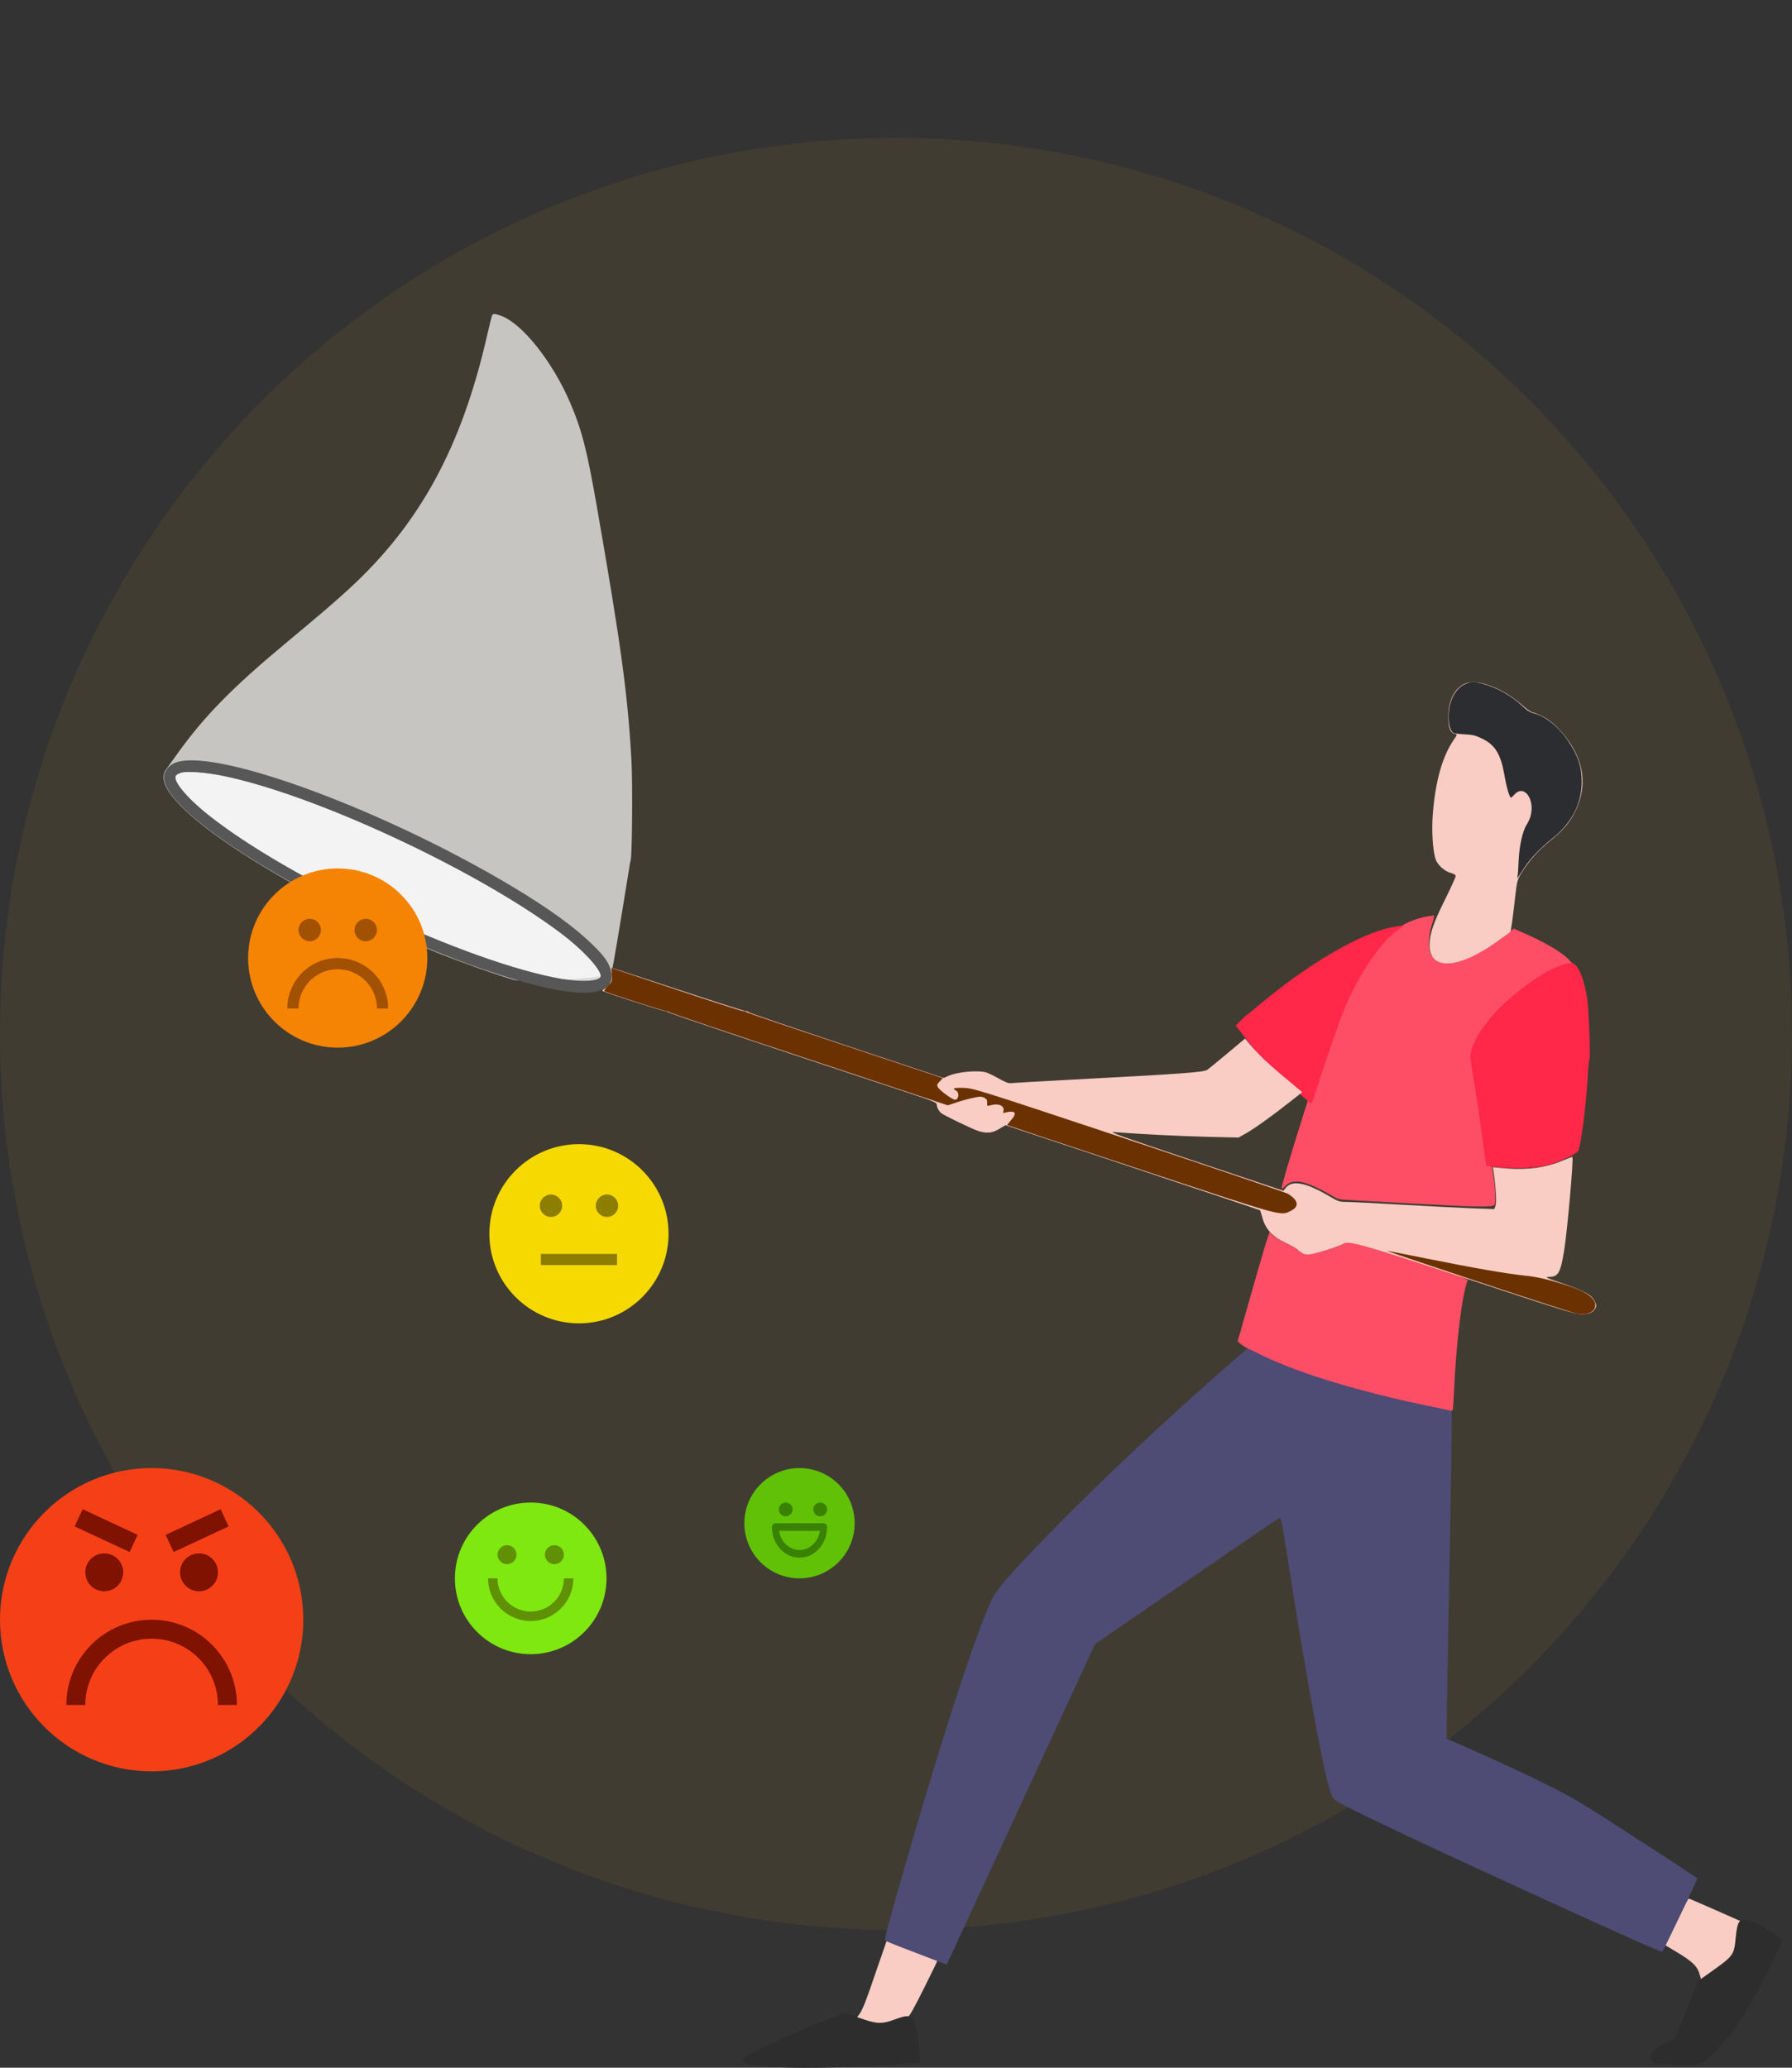
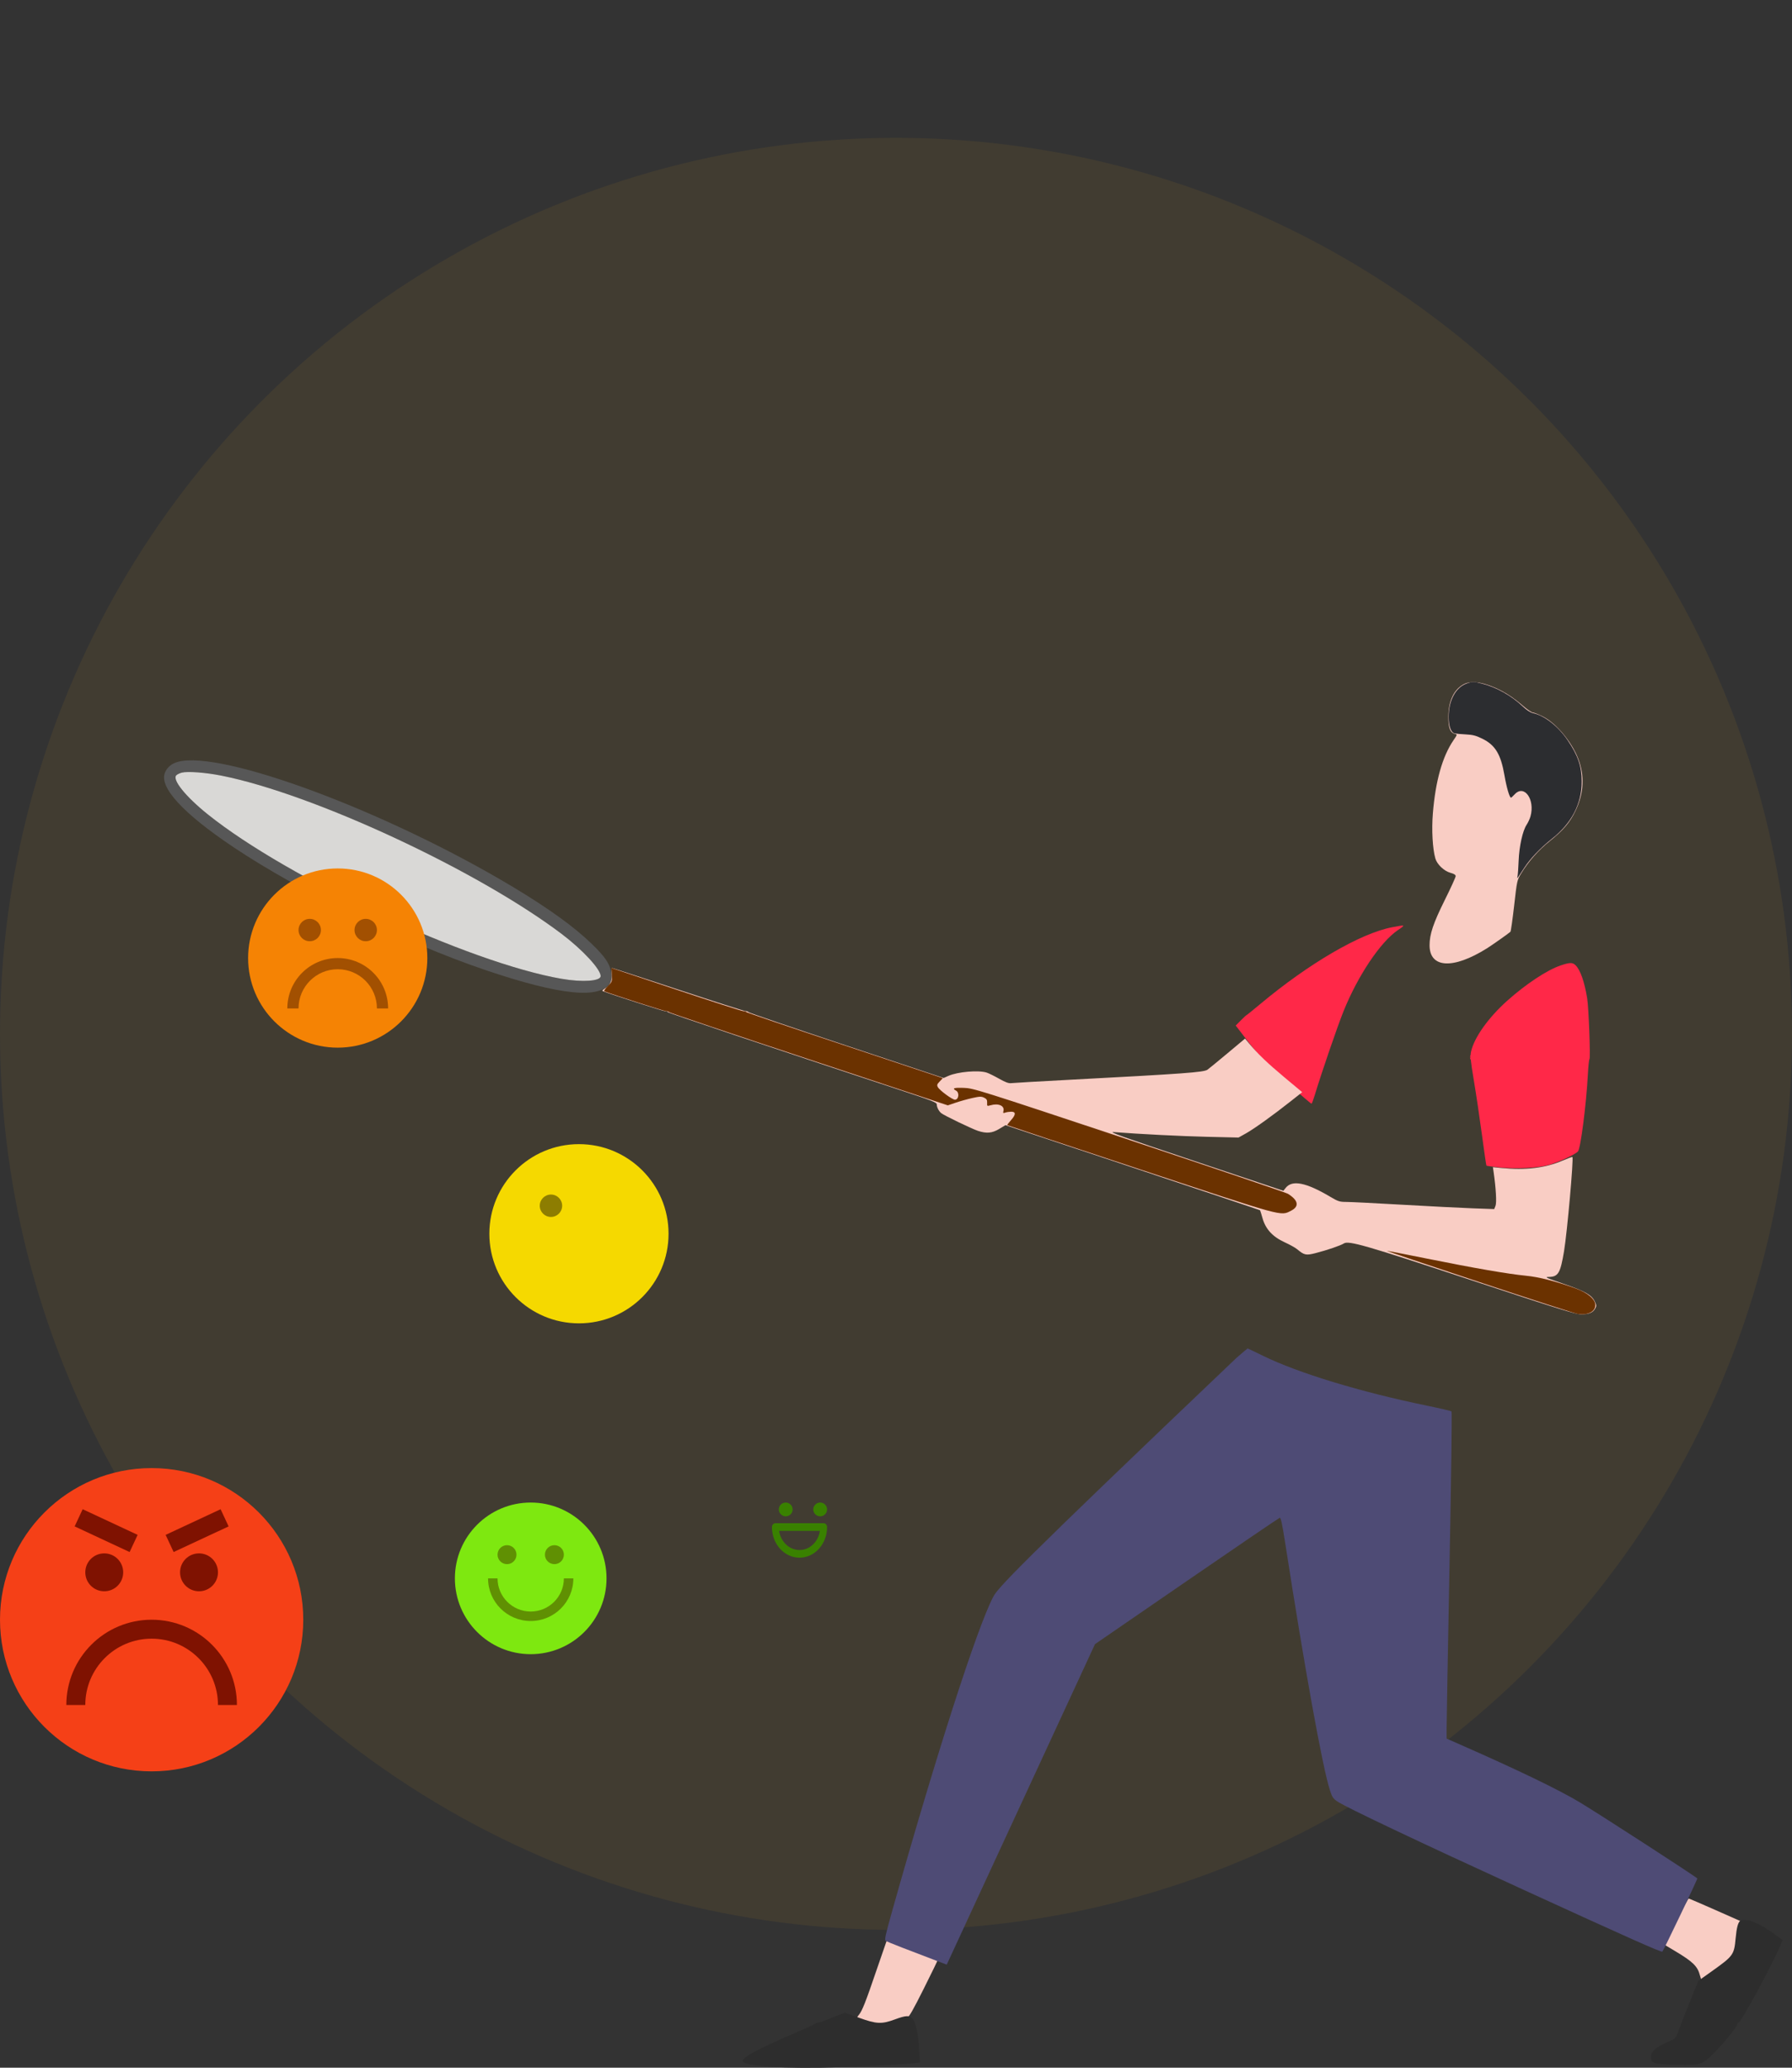
<svg xmlns="http://www.w3.org/2000/svg" width="260px" height="300px" viewBox="0 0 260 300" version="1.1">
  <rect x="0" y="0" width="260" height="300" fill="#333333" stroke="none" />
  <title>8444</title>
  <g id="8444" stroke="none" stroke-width="1" fill="none" fill-rule="evenodd">
    <circle id="Oval" fill-opacity="0.1" fill="#BE9223" cx="130" cy="150" r="130" />
-     <path d="M70.675,48.653 C66.977,64.897 60.904,76.034 50.588,85.488 C48.464,87.435 46.626,89.01 41.186,93.541 C33.7,99.778 29.629,103.935 25.834,109.219 C25.081,110.267 24.298,111.357 24.094,111.641 C23.195,112.893 23.949,114.668 26.43,117.138 C32.466,123.149 48.024,132.011 63.48,138.243 C66.818,139.589 72.492,141.594 74.637,142.185 C75.562,142.44 88.861,142.065 88.736,141.15 C88.667,140.646 88.697,140.445 88.843,140.445 C88.918,140.445 89.774,135.365 91.411,125.206 L91.508,124.794 C91.724,123.874 91.8,113.566 91.615,110.297 C91.069,100.643 90.114,93.649 86.564,73.311 C85.171,65.331 84.414,62.382 82.762,58.51 C80.191,52.485 75.74,46.888 72.652,45.799 C71.822,45.506 71.556,45.491 71.409,45.729 C71.349,45.826 71.019,47.142 70.675,48.653 Z" id="Path" fill-opacity="0.7" fill="#FFFFFF" />
    <path d="M243.211,278.815 L241.532,282.177 L243.048,283.082 C245.637,284.629 246.301,285.282 246.646,286.614 C246.745,287 246.86,287.315 246.901,287.315 C247.015,287.315 248.364,286.388 249.942,285.226 C250.832,284.57 251.464,283.97 251.627,283.627 C251.771,283.325 251.97,282.347 252.069,281.453 C252.169,280.559 252.347,279.596 252.466,279.313 L252.681,278.798 L248.905,277.125 C246.828,276.206 245.075,275.453 245.009,275.453 C244.943,275.453 244.134,276.966 243.211,278.815" id="Path" fill="#F9CDC4" />
    <path d="M128.585,281.755 C128.521,281.913 127.914,283.674 127.235,285.667 C125.598,290.478 125.094,291.757 124.612,292.33 C124.39,292.593 124.266,292.843 124.337,292.886 C124.686,293.094 127.257,293.822 127.646,293.822 C127.892,293.822 128.833,293.563 129.738,293.247 C130.643,292.931 131.513,292.671 131.671,292.671 C131.882,292.669 132.511,291.565 134.019,288.552 C135.152,286.287 136.079,284.378 136.079,284.309 C136.078,284.199 129.075,281.459 128.807,281.464 C128.748,281.465 128.649,281.596 128.585,281.755" id="Path" fill="#F9CDC4" />
-     <path d="M207.002,132.973 C203.503,133.621 200.579,135.815 197.956,139.763 C195.845,142.94 194.472,145.978 192.006,152.929 C190.087,158.339 185.786,172.196 185.944,172.459 C185.987,172.53 186.227,172.367 186.478,172.097 C187.024,171.512 187.551,171.356 188.632,171.46 C189.455,171.539 191.529,172.447 193.238,173.477 C194.096,173.993 194.271,174.033 196.129,174.132 C197.216,174.191 201.404,174.422 205.437,174.647 C214.282,175.14 216.724,175.171 216.869,174.794 C217.041,174.345 216.973,172.561 216.722,170.928 C216.589,170.065 216.479,169.303 216.477,169.235 C216.476,169.167 216.289,169.111 216.063,169.111 C215.836,169.111 215.651,169.081 215.651,169.045 C215.651,168.777 214.619,161.13 214.423,159.947 C213.361,153.532 213.359,153.517 213.518,152.681 C213.726,151.586 214.47,150.118 215.484,148.801 C215.938,148.211 216.509,147.468 216.753,147.15 C217.397,146.31 220.365,143.766 222.123,142.548 C223.97,141.269 226.373,140.087 227.418,139.943 L228.192,139.837 L227.564,139.179 C226.497,138.061 223.898,136.565 220.478,135.099 L219.622,134.733 L218.666,135.47 C215.355,138.021 211.873,139.726 209.991,139.716 C209.018,139.711 207.99,139.196 207.632,138.535 C207.18,137.702 207.248,135.692 207.782,134.064 C208.047,133.257 208.133,132.791 208.014,132.802 C207.91,132.813 207.455,132.89 207.002,132.973 M181.836,186.656 L179.57,194.623 L180.024,194.995 C181.062,195.846 184.621,197.548 187.982,198.801 C192.923,200.643 201.792,203.012 208.567,204.3 C209.518,204.481 210.416,204.664 210.562,204.707 C210.794,204.776 210.841,204.472 210.939,202.263 C211.269,194.816 212.105,187.927 212.944,185.736 C213.075,185.394 200.444,181.176 197.512,180.583 L195.437,180.163 L194.629,180.565 C193.658,181.049 190.429,181.991 189.742,181.991 C189.429,181.991 188.885,181.733 188.242,181.279 C187.686,180.887 186.886,180.437 186.462,180.279 C185.612,179.962 184.349,179.109 184.349,178.852 C184.349,178.051 183.786,179.799 181.836,186.656" id="Shape" fill="#FD4E65" />
    <path d="M226.383,140.091 C224.446,140.752 221.391,142.776 218.689,145.188 C215.952,147.632 213.893,150.525 213.434,152.57 C213.293,153.203 213.363,153.925 213.852,156.836 C214.176,158.764 214.702,162.302 215.021,164.698 C215.341,167.095 215.63,169.084 215.664,169.118 C215.699,169.152 216.518,169.267 217.485,169.373 C219.866,169.634 223.108,169.475 224.717,169.02 C226.188,168.603 228.564,167.498 228.95,167.052 C229.335,166.607 230.155,160.215 230.385,155.876 C230.446,154.718 230.548,153.733 230.612,153.686 C230.78,153.563 230.508,146.221 230.283,144.841 C229.893,142.454 229.295,140.742 228.609,140.057 C228.163,139.611 227.775,139.617 226.383,140.091 M213.294,153.434 C213.297,153.711 213.335,153.805 213.378,153.641 C213.421,153.477 213.418,153.25 213.372,153.135 C213.326,153.021 213.291,153.156 213.294,153.434" id="Shape" fill="#FF2848" />
    <path d="M201.969,134.534 C197.402,135.406 189.911,139.769 182.859,145.664 C181.792,146.556 180.889,147.286 180.852,147.286 C180.814,147.286 180.447,147.625 180.036,148.04 L179.289,148.795 L180.947,150.948 C181.86,152.132 183.091,153.613 183.684,154.238 C184.71,155.321 190.097,160.127 190.289,160.13 C190.339,160.131 190.551,159.565 190.761,158.873 C191.764,155.562 194.049,148.906 194.948,146.678 C197.022,141.537 200.3,136.651 202.817,134.949 C203.98,134.163 203.962,134.154 201.969,134.534" id="Path" fill="#FF2848" />
    <path d="M25.819,110.53 C32.243,108.803 56.254,117.776 74.462,128.709 C79.604,131.797 83.324,134.485 85.864,136.95 C87.735,138.766 88.404,139.727 88.666,140.977 C88.835,141.782 88.819,141.947 88.524,142.516 C87.226,145.018 81.336,144.441 70.428,140.743 C58.773,136.792 43.49,129.344 33.937,122.958 C26.55,118.02 23.039,114.201 23.94,112.085 C24.274,111.3 24.908,110.775 25.819,110.53 Z M26.382,112.099 C26.078,112.176 25.718,112.35 25.583,112.484 C24.952,113.116 26.93,115.572 30.148,118.153 C41.816,127.51 68.026,139.689 81.501,142.015 C84.516,142.536 87.153,142.351 87.148,141.619 C87.143,140.62 84.516,137.784 81.466,135.483 C69.206,126.234 45.452,115.186 32.125,112.536 C29.841,112.081 27.231,111.883 26.382,112.099 Z" id="Combined-Shape" fill="#575757" />
    <path d="M26.382,112.099 C26.078,112.176 25.718,112.35 25.583,112.484 C24.952,113.116 26.93,115.572 30.148,118.153 C41.816,127.51 68.026,139.689 81.501,142.015 C84.516,142.536 87.153,142.351 87.148,141.619 C87.143,140.62 84.516,137.784 81.466,135.483 C69.206,126.234 45.452,115.186 32.125,112.536 C29.841,112.081 27.231,111.883 26.382,112.099" id="Path" fill-opacity="0.8" fill="#FFFFFF" />
    <path d="M212.407,99.26 C210.967,99.995 210.161,101.669 210.143,103.961 C210.131,105.557 210.399,106.293 211.055,106.464 C211.455,106.569 211.455,106.568 210.896,107.384 C209.279,109.745 208.277,113.289 207.893,118.012 C207.699,120.395 207.848,123.12 208.252,124.547 C208.499,125.418 209.529,126.392 210.472,126.644 C210.974,126.778 211.203,126.927 211.203,127.12 C211.203,127.274 210.491,128.834 209.62,130.586 C207.954,133.942 207.414,135.545 207.414,137.138 C207.414,140.481 210.824,140.67 215.733,137.597 C216.465,137.139 218.833,135.468 219.148,135.188 C219.214,135.129 219.456,133.423 219.686,131.398 C220.096,127.767 220.111,127.7 220.702,126.728 C221.741,125.016 223.19,123.37 224.786,122.087 C226.784,120.479 227.707,119.416 228.512,117.792 C229.704,115.39 229.925,113.006 229.176,110.626 C228.357,108.023 225.946,105.006 223.847,103.956 C223.211,103.638 222.556,103.377 222.393,103.377 C222.229,103.377 221.59,102.942 220.973,102.411 C219.421,101.073 217.993,100.184 216.416,99.573 C214.645,98.887 213.338,98.785 212.407,99.26" id="Path" fill="#F9CDC4" />
    <path d="M88.742,141.239 C88.857,142.207 88.523,142.952 87.769,143.41 C87.399,143.635 87.319,143.751 87.489,143.815 C89.048,144.403 96.211,146.705 96.482,146.705 C96.68,146.705 96.867,146.768 96.897,146.845 C96.944,146.963 111.301,151.78 131.096,158.32 C135.255,159.694 135.914,159.957 135.914,160.239 C135.914,160.637 136.207,161.21 136.559,161.501 C136.958,161.831 141,163.781 141.892,164.074 C143.148,164.486 143.952,164.412 144.983,163.789 L145.881,163.245 L164.313,169.384 C174.45,172.76 182.773,175.552 182.809,175.588 C182.845,175.624 183.008,176.136 183.172,176.726 C183.614,178.319 184.64,179.44 186.387,180.238 C187.124,180.574 187.939,181.028 188.199,181.246 C189.233,182.113 189.488,182.166 190.897,181.805 C192.548,181.382 194.525,180.706 194.976,180.41 C195.661,179.961 198.175,180.686 213.537,185.759 C226.296,189.972 228.615,190.692 229.435,190.689 C230.54,190.687 231.111,190.45 231.443,189.858 C231.651,189.489 231.644,189.368 231.385,188.823 C230.939,187.884 229.944,187.323 226.823,186.254 C224.296,185.388 224.055,185.276 224.716,185.266 C226.086,185.246 226.393,184.728 226.923,181.549 C227.383,178.787 228.335,168.066 228.139,167.87 C228.101,167.832 227.46,168.065 226.714,168.388 C224.219,169.466 221.333,169.815 217.816,169.463 L216.605,169.342 L216.701,170.009 C217.043,172.362 217.165,174.491 216.984,174.943 L216.792,175.422 L213.709,175.313 C212.014,175.252 207.438,175.019 203.542,174.795 C199.646,174.571 195.964,174.386 195.36,174.385 C194.35,174.382 194.157,174.32 192.971,173.617 C189.507,171.564 187.489,171.16 186.552,172.333 L186.202,172.772 L173.373,168.471 C162.624,164.868 160.717,164.184 161.614,164.253 C165.42,164.548 171.398,164.849 175.227,164.939 L179.695,165.043 L180.773,164.441 C181.967,163.773 184.711,161.804 187.266,159.782 L188.936,158.461 L186.349,156.3 C183.892,154.248 182.5,152.911 181.215,151.373 L180.643,150.686 L178.089,152.823 C176.685,153.998 175.38,155.067 175.191,155.2 C174.651,155.577 171.869,155.78 155.025,156.671 C150.721,156.898 146.977,157.114 146.705,157.15 C146.347,157.197 145.87,157.023 144.975,156.516 C144.296,156.131 143.488,155.731 143.18,155.627 C142.027,155.235 138.971,155.491 137.609,156.094 L136.914,156.402 L122.781,151.693 C115.009,149.104 108.624,146.922 108.594,146.845 C108.564,146.768 108.388,146.705 108.203,146.705 C108.019,146.705 103.609,145.297 98.405,143.575 C93.2,141.853 88.876,140.445 88.795,140.445 C88.714,140.445 88.69,140.802 88.742,141.239" id="Path" fill="#F9CDC4" />
    <path d="M212.793,99.17 C211.196,99.739 210.185,101.625 210.185,104.037 C210.185,105.364 210.533,106.299 211.068,106.41 C211.278,106.454 212.009,106.519 212.693,106.554 C213.686,106.605 214.16,106.729 215.052,107.168 C216.955,108.104 217.755,109.429 218.287,112.521 C218.588,114.268 219.02,115.733 219.234,115.733 C219.274,115.733 219.515,115.511 219.769,115.239 C221.149,113.762 222.741,115.984 222.06,118.436 C221.962,118.79 221.706,119.346 221.491,119.672 C220.919,120.539 220.422,122.786 220.339,124.876 C220.3,125.873 220.23,126.874 220.185,127.1 C220.111,127.477 220.121,127.486 220.307,127.201 C220.419,127.03 220.804,126.442 221.162,125.894 C222.047,124.542 223.503,123.016 225.167,121.698 C228.032,119.427 229.489,116.629 229.489,113.396 C229.489,111.193 228.962,109.64 227.458,107.414 C226.079,105.372 224.093,103.818 222.405,103.461 C222.044,103.384 221.49,103.019 220.923,102.484 C219.259,100.916 217.153,99.735 215.05,99.191 C213.84,98.878 213.617,98.876 212.793,99.17" id="Path" fill="#2C2D30" />
    <path d="M88.771,141.438 C88.826,142.407 88.811,142.447 88.164,143.094 C87.77,143.487 87.58,143.788 87.696,143.831 C89.259,144.419 96.38,146.705 96.647,146.705 C96.845,146.705 97.032,146.767 97.062,146.842 C97.092,146.917 106.207,149.993 117.317,153.676 L137.518,160.374 L138.681,159.979 C139.321,159.761 140.401,159.459 141.081,159.308 C142.148,159.071 142.382,159.064 142.782,159.259 C143.152,159.441 143.241,159.589 143.223,159.998 C143.201,160.496 143.215,160.506 143.716,160.362 C144.882,160.028 145.787,160.435 145.586,161.204 C145.51,161.495 145.55,161.528 145.854,161.423 C146.05,161.356 146.431,161.297 146.701,161.293 C147.415,161.282 147.411,161.717 146.692,162.514 C146.357,162.885 146.111,163.215 146.147,163.249 C146.182,163.282 154.858,166.171 165.428,169.669 C186.533,176.655 185.764,176.444 187.321,175.659 C188.547,175.041 188.376,174.14 186.856,173.2 C186.555,173.014 176.175,169.492 163.789,165.374 C141.828,158.071 141.233,157.884 139.827,157.835 C138.396,157.785 138.082,157.899 138.715,158.237 C139.236,158.516 139.106,159.555 138.551,159.555 C138.171,159.555 136.321,158.194 136.074,157.734 C135.913,157.432 135.951,157.311 136.337,156.908 L136.789,156.436 L136.393,156.288 C136.175,156.206 129.769,154.072 122.158,151.546 C114.547,149.019 108.295,146.897 108.265,146.829 C108.234,146.761 108.048,146.705 107.851,146.705 C107.654,146.705 103.268,145.297 98.105,143.575 C92.943,141.853 88.717,140.444 88.717,140.444 C88.716,140.444 88.74,140.891 88.771,141.438" id="Path" fill="#6B3200" />
    <path d="M214.655,186.021 C222.126,188.508 228.552,190.586 228.934,190.638 C230.418,190.841 231.466,190.304 231.466,189.339 C231.466,188.514 230.339,187.557 228.646,186.945 C225.768,185.906 223.329,185.282 221.417,185.095 C218.81,184.841 213.827,183.979 207.073,182.616 C203.941,181.984 201.309,181.474 201.225,181.483 C201.14,181.492 207.184,183.534 214.655,186.021" id="Path" fill="#6B3200" />
-     <path d="M179.407,197.003 C170.132,205.033 159.663,214.866 151.895,222.842 C147.033,227.834 144.762,230.415 144.086,231.716 C141.727,236.257 135.764,254.802 129.473,277.161 C128.462,280.755 128.305,281.477 128.504,281.601 C128.718,281.735 132.152,283.077 135.938,284.506 L137.361,285.043 L148.116,261.794 L158.871,238.545 L172.173,229.399 C179.488,224.369 185.568,220.232 185.682,220.206 C185.832,220.173 186.046,221.158 186.446,223.735 C189.346,242.393 191.875,256.381 192.956,259.737 C193.28,260.743 193.421,260.954 194.049,261.377 C195.312,262.228 205.712,267.16 221.252,274.278 C236.433,281.232 241.058,283.291 241.191,283.155 C241.379,282.961 246.329,272.601 246.264,272.539 C245.799,272.106 232.292,263.358 229.242,261.514 C226.224,259.688 220.121,256.745 211.577,252.992 L209.892,252.251 L209.886,250.838 C209.882,250.061 210.073,239.41 210.31,227.169 C210.547,214.928 210.679,204.853 210.601,204.781 C210.524,204.709 208.942,204.336 207.084,203.954 C197.372,201.954 188.403,199.227 183.236,196.702 C182.035,196.115 181.034,195.637 181.012,195.641 C180.99,195.645 180.268,196.258 179.407,197.003" id="Path" fill="#4E4B75" />
+     <path d="M179.407,197.003 C147.033,227.834 144.762,230.415 144.086,231.716 C141.727,236.257 135.764,254.802 129.473,277.161 C128.462,280.755 128.305,281.477 128.504,281.601 C128.718,281.735 132.152,283.077 135.938,284.506 L137.361,285.043 L148.116,261.794 L158.871,238.545 L172.173,229.399 C179.488,224.369 185.568,220.232 185.682,220.206 C185.832,220.173 186.046,221.158 186.446,223.735 C189.346,242.393 191.875,256.381 192.956,259.737 C193.28,260.743 193.421,260.954 194.049,261.377 C195.312,262.228 205.712,267.16 221.252,274.278 C236.433,281.232 241.058,283.291 241.191,283.155 C241.379,282.961 246.329,272.601 246.264,272.539 C245.799,272.106 232.292,263.358 229.242,261.514 C226.224,259.688 220.121,256.745 211.577,252.992 L209.892,252.251 L209.886,250.838 C209.882,250.061 210.073,239.41 210.31,227.169 C210.547,214.928 210.679,204.853 210.601,204.781 C210.524,204.709 208.942,204.336 207.084,203.954 C197.372,201.954 188.403,199.227 183.236,196.702 C182.035,196.115 181.034,195.637 181.012,195.641 C180.99,195.645 180.268,196.258 179.407,197.003" id="Path" fill="#4E4B75" />
    <path d="M252.517,278.667 C252.178,278.876 251.964,279.66 251.822,281.219 C251.601,283.629 251.49,283.782 248.326,286.033 L246.393,287.408 L245.125,290.574 C244.427,292.315 243.694,294.192 243.496,294.745 C243.137,295.749 243.134,295.752 241.945,296.275 C240.292,297.001 239.539,297.648 239.539,298.339 C239.539,299.369 239.853,299.478 243.047,299.556 C246.815,299.648 246.929,299.613 248.738,297.808 C250.121,296.429 252.059,294.021 252.059,293.683 C252.059,293.594 252.132,293.495 252.221,293.465 C252.681,293.309 257.277,284.82 258.381,282.088 L258.629,281.474 L257.384,280.565 C255.213,278.979 253.253,278.215 252.517,278.667" id="Path" fill="#2D2D2D" />
    <path d="M120.675,292.767 C119.679,293.166 118.74,293.492 118.589,293.492 C118.438,293.492 118.289,293.548 118.259,293.616 C118.229,293.684 116.833,294.325 115.157,295.041 C110.245,297.139 107.743,298.479 107.743,299.013 C107.743,299.786 114.119,300.201 121.746,299.925 C126.765,299.743 131.587,299.482 132.763,299.327 L133.484,299.232 L133.369,297.392 C133.231,295.173 132.878,293.491 132.431,292.924 C131.996,292.37 131.484,292.385 129.819,292.998 C127.913,293.701 127.159,293.665 124.638,292.751 C123.513,292.343 122.569,292.017 122.54,292.026 C122.511,292.034 121.672,292.368 120.675,292.767" id="Path" fill="#2D2D2D" />
    <g id="Group-5" transform="translate(0, 213)">
      <path d="M22,0 C34.15,0 44,9.85 44,22 C44,34.15 34.15,44 22,44 C9.85,44 0,34.15 0,22 C0,9.85 9.85,0 22,0 Z" id="Rectangle" fill="#F54017" />
      <circle id="Oval" fill="#7F1201" fill-rule="nonzero" cx="15.125" cy="15.125" r="2.75" />
      <circle id="Oval" fill="#7F1201" fill-rule="nonzero" cx="28.875" cy="15.125" r="2.75" />
      <path d="M31.625,22 C31.625,27.316 27.316,31.625 22,31.625 C16.684,31.625 12.375,27.316 12.375,22 L9.625,22 C9.625,28.835 15.165,34.375 22,34.375 C28.835,34.375 34.375,28.835 34.375,22 L31.625,22 Z" id="Path" fill="#7F1201" fill-rule="nonzero" transform="translate(22, 28.188) scale(1, -1) translate(-22, -28.188) " />
      <polygon id="Rectangle" fill="#7F1201" fill-rule="nonzero" transform="translate(15.4, 9.075) rotate(25) translate(-15.4, -9.075) " points="11 7.7 19.8 7.7 19.8 10.45 11 10.45" />
      <polygon id="Rectangle" fill="#7F1201" fill-rule="nonzero" transform="translate(28.6, 9.075) scale(-1, 1) rotate(25) translate(-28.6, -9.075) " points="24.2 7.7 33 7.7 33 10.45 24.2 10.45" />
    </g>
    <g id="Group-7" transform="translate(36, 126)">
      <path d="M13,0 C20.18,0 26,5.82 26,13 C26,20.18 20.18,26 13,26 C5.82,26 0,20.18 0,13 C0,5.82 5.82,0 13,0 Z" id="Rectangle" fill="#F58304" />
      <circle id="Oval" fill="#A25001" fill-rule="nonzero" cx="8.938" cy="8.938" r="1.625" />
      <circle id="Oval" fill="#A25001" fill-rule="nonzero" cx="17.062" cy="8.938" r="1.625" />
      <path d="M18.688,13 C18.688,16.141 16.141,18.688 13,18.688 C9.859,18.688 7.312,16.141 7.312,13 L5.688,13 C5.688,17.039 8.961,20.312 13,20.312 C17.039,20.312 20.312,17.039 20.312,13 L18.688,13 Z" id="Path" fill="#A25001" fill-rule="nonzero" transform="translate(13, 16.656) scale(1, -1) translate(-13, -16.656) " />
    </g>
    <g id="Group-2" transform="translate(66, 218)">
      <path d="M11,0 C17.075,0 22,4.925 22,11 C22,17.075 17.075,22 11,22 C4.925,22 0,17.075 0,11 C0,4.925 4.925,0 11,0 Z" id="Rectangle" fill="#7EE810" />
      <circle id="Oval" fill="#609003" fill-rule="nonzero" cx="14.438" cy="7.562" r="1.375" />
      <path d="M15.812,11 C15.812,13.658 13.658,15.812 11,15.812 C8.342,15.812 6.188,13.658 6.188,11 L4.812,11 C4.812,14.417 7.583,17.188 11,17.188 C14.417,17.188 17.188,14.417 17.188,11 L15.812,11 Z" id="Path" fill="#609003" fill-rule="nonzero" />
      <circle id="Oval" fill="#609003" fill-rule="nonzero" cx="7.562" cy="7.562" r="1.375" />
    </g>
    <g id="Group-8" transform="translate(71, 166)">
      <path d="M13,0 C20.18,0 26,5.82 26,13 C26,20.18 20.18,26 13,26 C5.82,26 0,20.18 0,13 C0,5.82 5.82,0 13,0 Z" id="Rectangle" fill="#F5D900" />
      <circle id="Oval" fill="#8D7D01" fill-rule="nonzero" cx="8.938" cy="8.938" r="1.625" />
-       <circle id="Oval" fill="#8D7D01" fill-rule="nonzero" cx="17.062" cy="8.938" r="1.625" />
-       <rect id="Rectangle" fill="#8D7D01" fill-rule="nonzero" x="7.475" y="15.925" width="11.05" height="1.625" />
    </g>
    <g id="Group" transform="translate(116, 221) scale(-1, 1) translate(-116, -221) translate(108, 213)">
-       <path d="M8,0 C12.418,0 16,3.582 16,8 C16,12.418 12.418,16 8,16 C3.582,16 0,12.418 0,8 C0,3.582 3.582,0 8,0 Z" id="Rectangle" fill="#60C106" />
      <path d="M11.5,8 L4.5,8 C4.224,8 4,8.249 4,8.556 C4,11.01 5.791,13 8,13 C10.209,13 12,11.01 12,8.556 C12,8.249 11.776,8 11.5,8 Z M8,11.889 C6.535,11.89 5.284,10.716 5.04,9.111 L10.96,9.111 C10.716,10.716 9.465,11.89 8,11.889 Z" id="Shape" fill="#398100" fill-rule="nonzero" />
      <circle id="Oval" fill="#398100" fill-rule="nonzero" cx="5" cy="6" r="1" />
      <circle id="Oval" fill="#398100" fill-rule="nonzero" cx="10" cy="6" r="1" />
    </g>
  </g>
</svg>